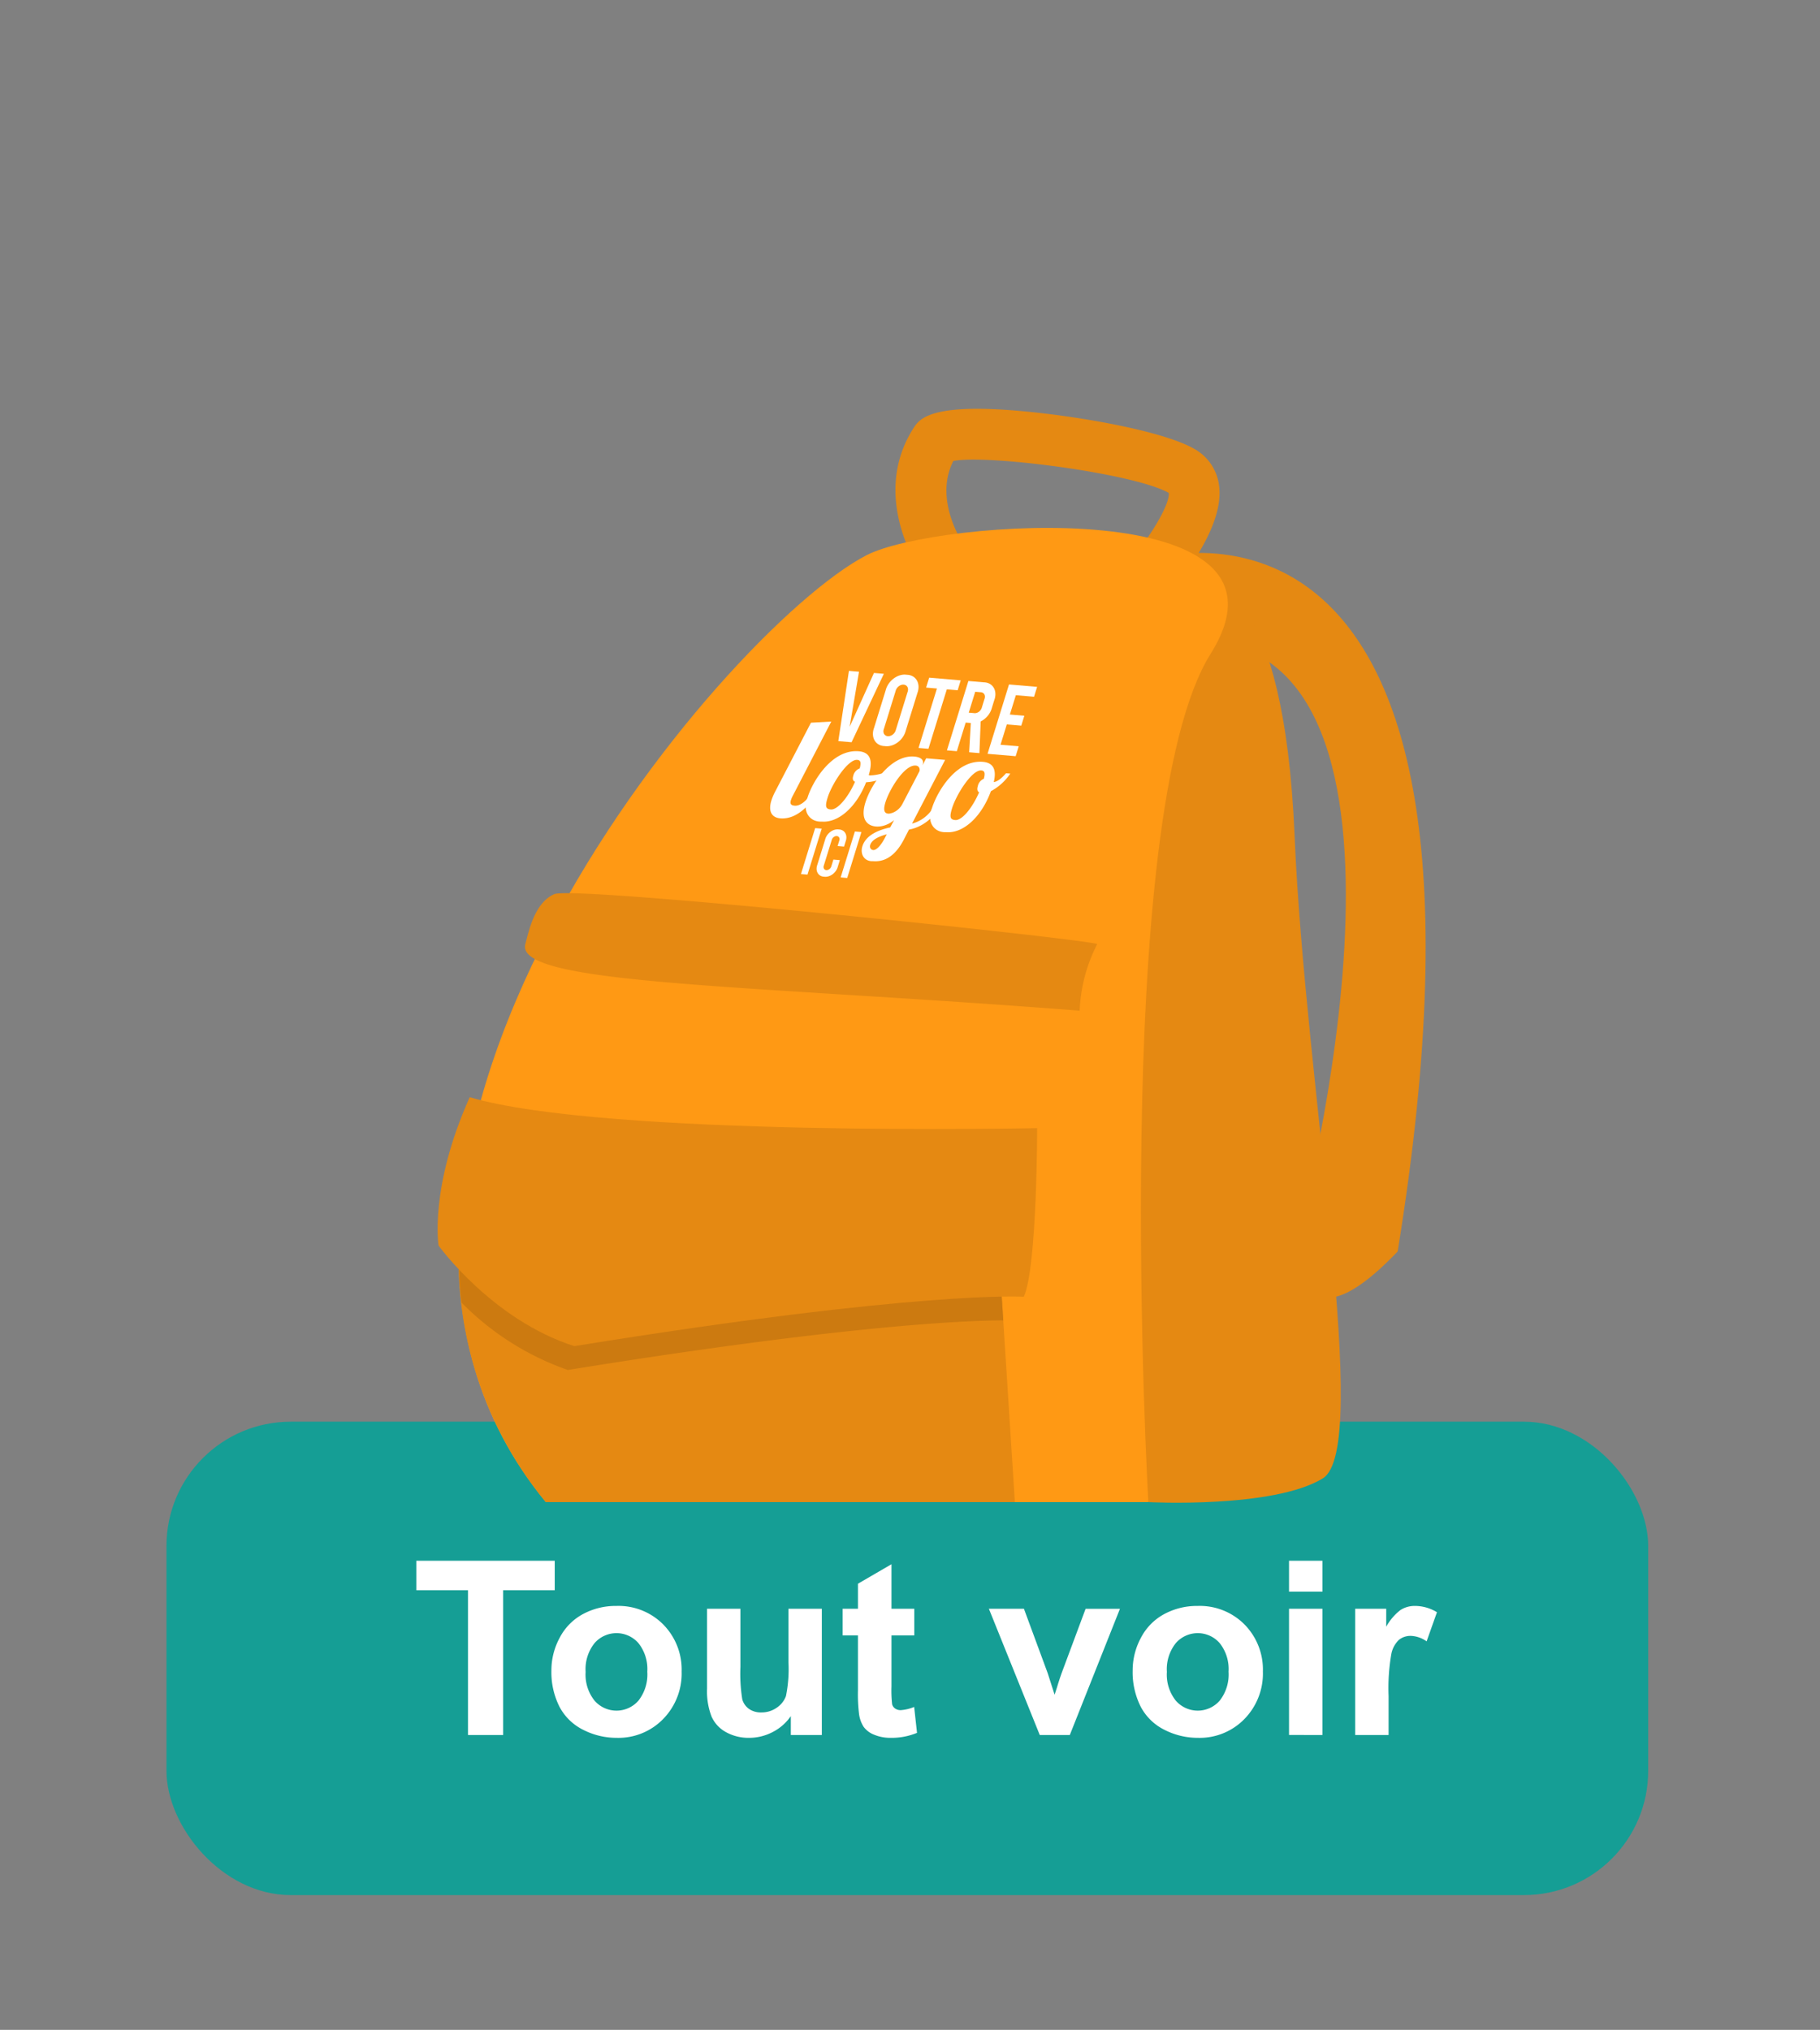
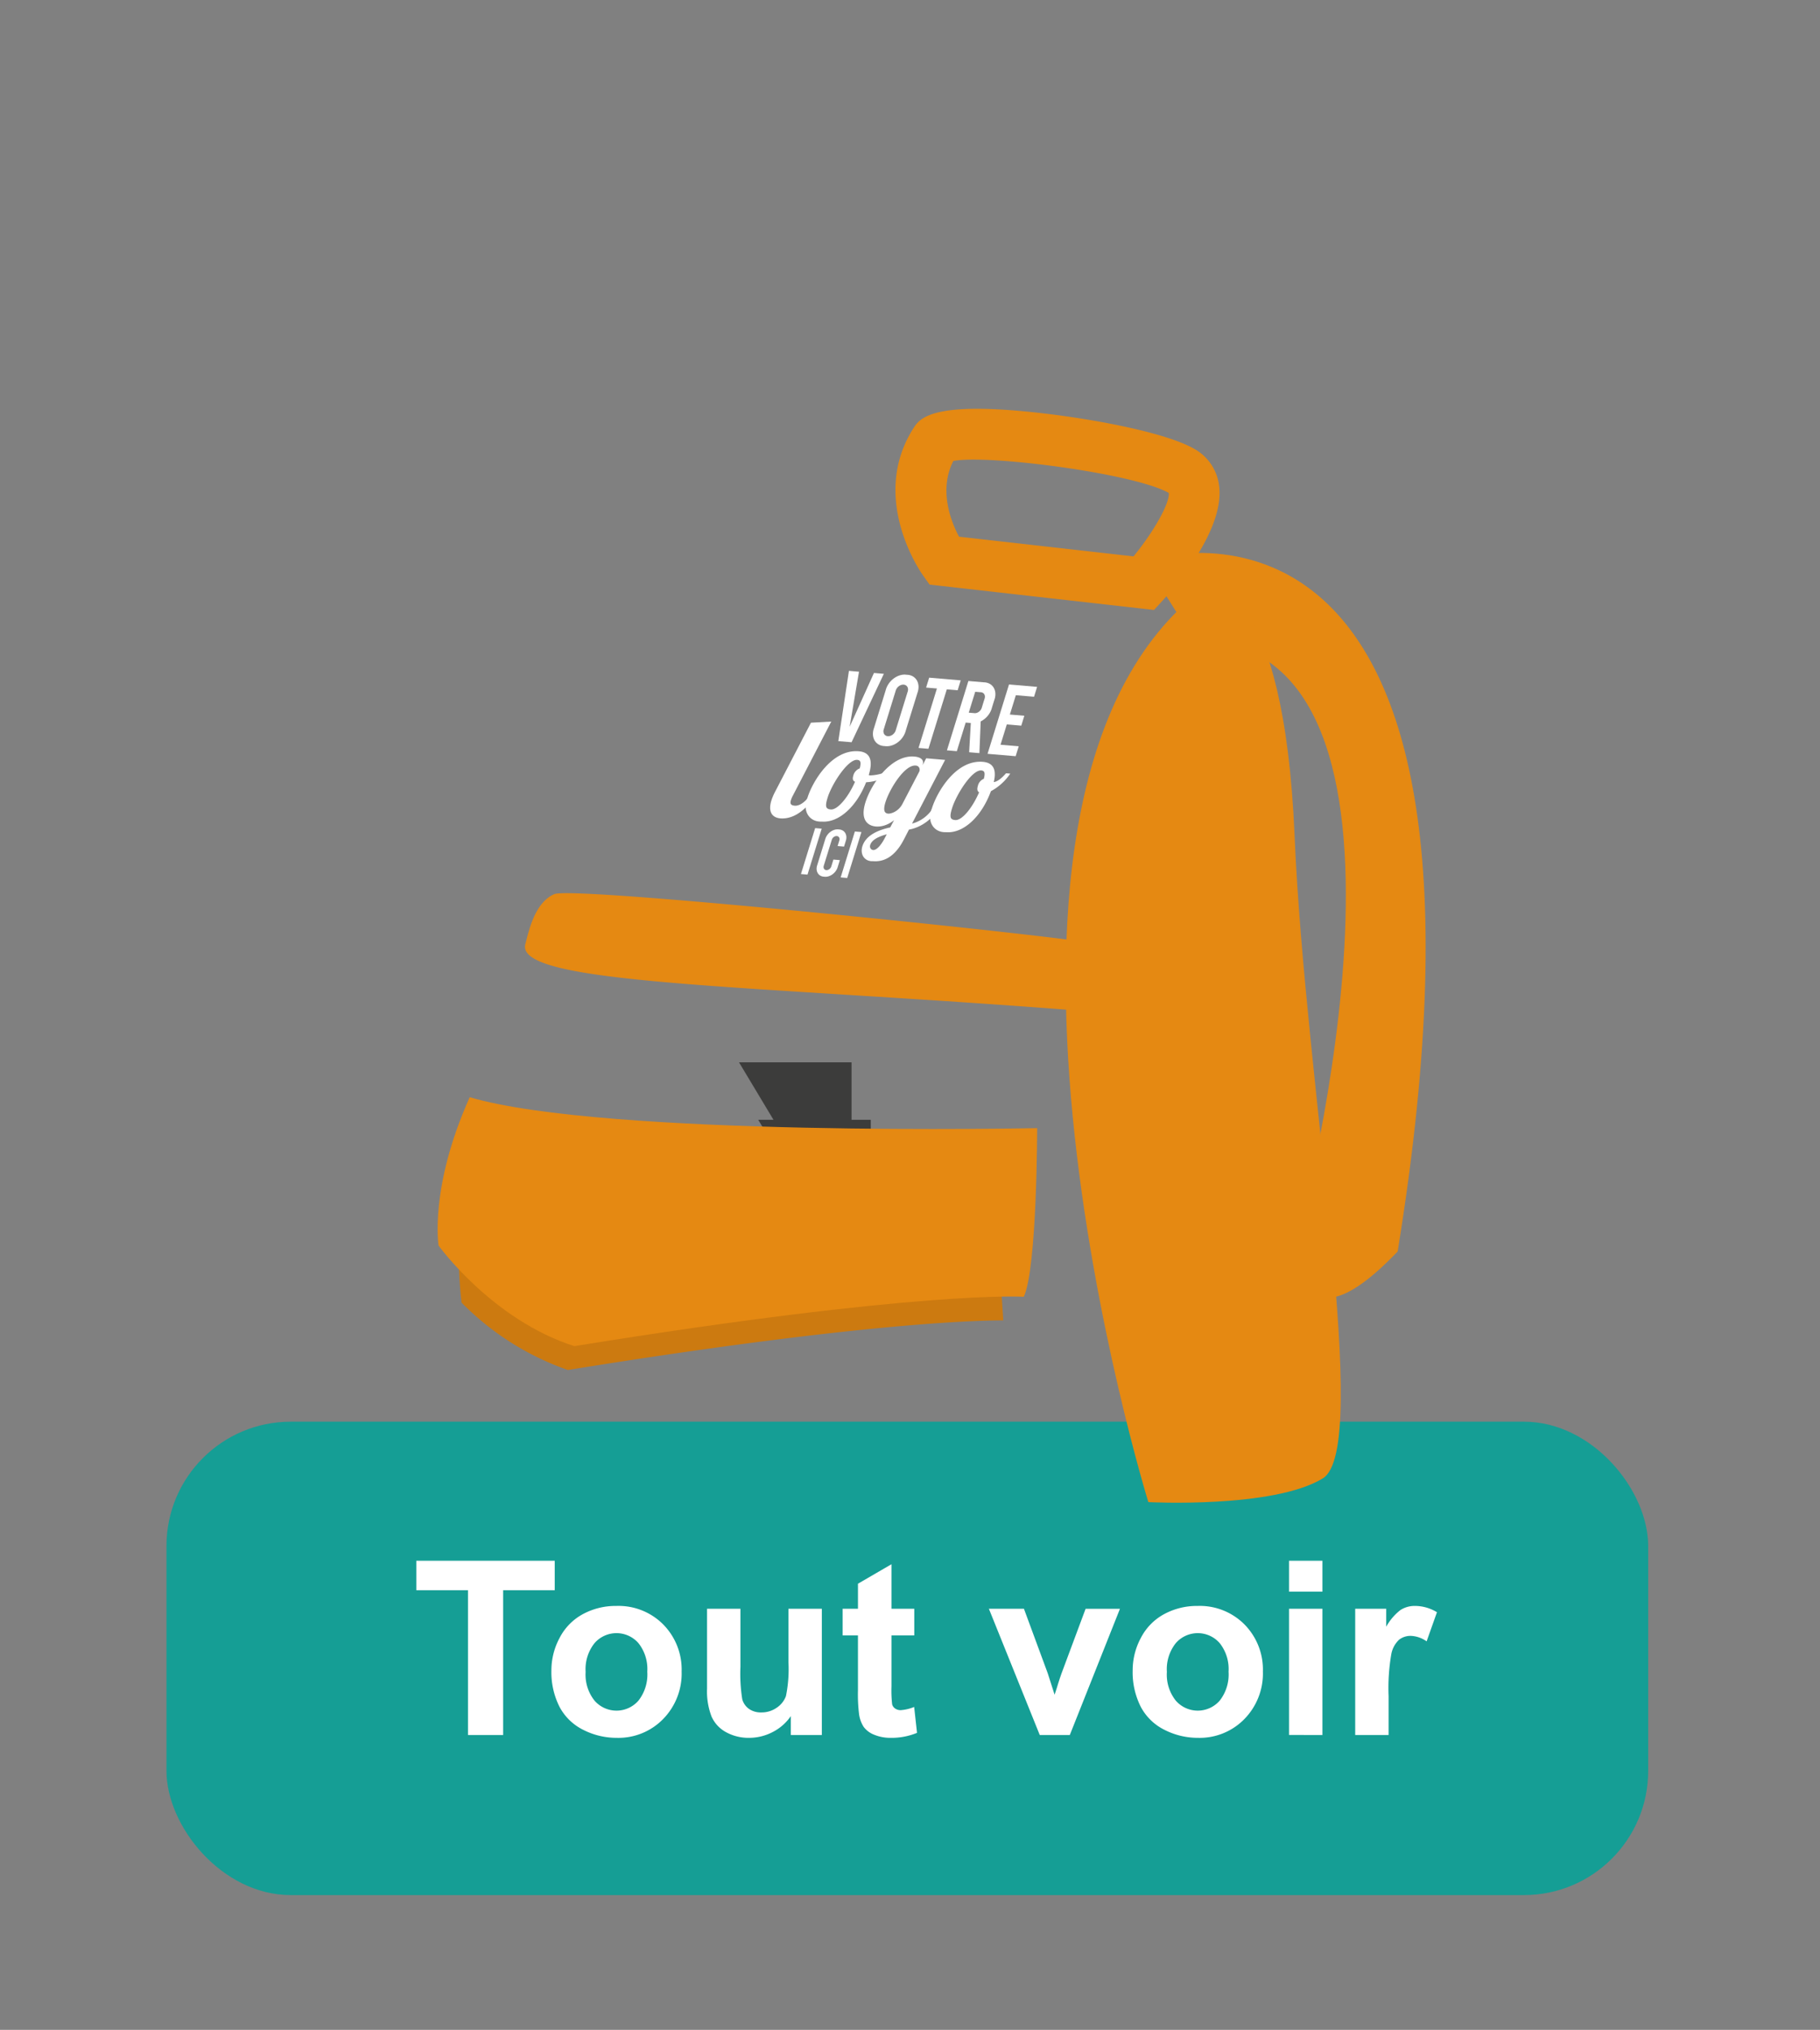
<svg xmlns="http://www.w3.org/2000/svg" xmlns:xlink="http://www.w3.org/1999/xlink" viewBox="0 0 139 155">
  <rect x="0" y="0" width="139" height="155" fill="#808080" stroke="none" />
  <defs>
    <symbol id="button" data-name="button" viewBox="0 0 77.951 13.521">
      <g>
        <path d="M3.947,13.304V2.251H0V0H10.572V2.251H6.633V13.304Z" style="fill: #fff" />
        <path d="M10.318,8.349a5.215,5.215,0,0,1,.626-2.459,4.297,4.297,0,0,1,1.774-1.814,5.258,5.258,0,0,1,2.563-.627,4.81,4.81,0,0,1,3.584,1.421A4.905,4.905,0,0,1,20.264,8.458a4.966,4.966,0,0,1-1.411,3.625A4.769,4.769,0,0,1,15.3,13.521a5.595,5.595,0,0,1-2.527-.599,4.114,4.114,0,0,1-1.829-1.756A5.853,5.853,0,0,1,10.318,8.349Zm2.613.137a3.191,3.191,0,0,0,.681,2.195,2.224,2.224,0,0,0,3.353,0,3.236,3.236,0,0,0,.676-2.214,3.177,3.177,0,0,0-.676-2.178,2.224,2.224,0,0,0-3.353,0A3.193,3.193,0,0,0,12.931,8.485Z" style="fill: #fff" />
        <path d="M28.603,13.304V11.861a3.725,3.725,0,0,1-1.384,1.216,3.886,3.886,0,0,1-1.81.444,3.54,3.54,0,0,1-1.742-.427A2.515,2.515,0,0,1,22.55,11.898a5.347,5.347,0,0,1-.345-2.133V3.666h2.55V8.095a12.281,12.281,0,0,0,.141,2.491,1.353,1.353,0,0,0,.513.726,1.574,1.574,0,0,0,.944.268,2.003,2.003,0,0,0,1.17-.358,1.821,1.821,0,0,0,.708-.889,10.34,10.34,0,0,0,.19-2.601V3.666h2.55v9.638Z" style="fill: #fff" />
        <path d="M38.032,3.666V5.699H36.29V9.583a9.603,9.603,0,0,0,.05,1.375.562.562,0,0,0,.227.322.719.719,0,0,0,.431.127,3.308,3.308,0,0,0,1.025-.245l.218,1.978a5.071,5.071,0,0,1-2.015.381,3.196,3.196,0,0,1-1.243-.232,1.812,1.812,0,0,1-.812-.599,2.362,2.362,0,0,1-.358-.994A12.328,12.328,0,0,1,33.73,9.9V5.699H32.56V3.666h1.171V1.752L36.29.264V3.666Z" style="fill: #fff" />
        <path d="M47.615,13.304,43.73,3.666h2.677l1.815,4.919.526,1.643c.139-.418.227-.692.263-.826.085-.273.175-.544.272-.816l1.833-4.919H53.74l-3.83,9.638Z" style="fill: #fff" />
        <path d="M54.711,8.349a5.214,5.214,0,0,1,.626-2.459,4.297,4.297,0,0,1,1.774-1.814,5.258,5.258,0,0,1,2.563-.627,4.811,4.811,0,0,1,3.584,1.421A4.905,4.905,0,0,1,64.657,8.458a4.966,4.966,0,0,1-1.411,3.625,4.769,4.769,0,0,1-3.553,1.438,5.596,5.596,0,0,1-2.527-.599,4.114,4.114,0,0,1-1.829-1.756A5.852,5.852,0,0,1,54.711,8.349Zm2.613.137a3.191,3.191,0,0,0,.681,2.195,2.224,2.224,0,0,0,3.353,0,3.236,3.236,0,0,0,.676-2.214,3.177,3.177,0,0,0-.676-2.178,2.224,2.224,0,0,0-3.353,0A3.193,3.193,0,0,0,57.324,8.485Z" style="fill: #fff" />
        <path d="M66.653,2.359V0h2.55V2.359Zm0,10.944V3.666h2.55v9.638Z" style="fill: #fff" />
        <path d="M74.257,13.304h-2.55V3.666h2.369V5.037a4.124,4.124,0,0,1,1.093-1.28,2.017,2.017,0,0,1,1.103-.309,3.24,3.24,0,0,1,1.679.481l-.79,2.224a2.237,2.237,0,0,0-1.198-.418,1.416,1.416,0,0,0-.907.295,2.013,2.013,0,0,0-.586,1.066,15.149,15.149,0,0,0-.213,3.23Z" style="fill: #fff" />
      </g>
    </symbol>
    <symbol id="your_logo_onder_elkaar_wit" data-name="your logo onder elkaar wit" viewBox="0 0 25.609 21.868">
      <g id="vertical">
        <g>
          <path d="M5.811,16.863h.747v4.934H5.811Z" style="fill: #fff" />
          <path d="M7.313,20.697V17.963a1.113,1.113,0,0,1,1.17-1.17,1.113,1.113,0,0,1,1.17,1.17v.578H8.92v-.578a.431.431,0,1,0-.86,0v2.735a.431.431,0,1,0,.86,0v-.705h.733v.705a1.114,1.114,0,0,1-1.17,1.17A1.114,1.114,0,0,1,7.313,20.697Z" style="fill: #fff" />
          <path d="M10.338,16.863h.747v4.934h-.747Z" style="fill: #fff" />
        </g>
        <g>
          <path d="M3.941,5.571,2.218,13.665a2.075,2.075,0,0,0-.06.48c0,.42.195.555.615.555.585,0,1.124-.57,1.349-1.319h.63c-.854,2.443-2.338,2.773-3.147,2.773C.704,16.153,0,15.613,0,14.354A4.907,4.907,0,0,1,.12,13.38L1.723,5.871Z" style="fill: #fff" />
          <path d="M9.939,10.832a.352.352,0,0,0,.165.03,4.774,4.774,0,0,0,2.308-.899l.135.405a4.735,4.735,0,0,1-2.652,1.244c-.24,2.773-1.739,4.511-3.582,4.511a2.134,2.134,0,0,1-2.398-2.368c0-1.723,1.019-5.32,4.106-5.32C9.31,8.434,9.939,9.259,9.939,10.832ZM8.65,11.657c-.315-.075-.405-.33-.405-.63A.822.822,0,0,1,8.71,10.218c-.03-.63-.18-.87-.569-.87-1.064,0-1.994,2.743-1.994,4.211,0,.989.195,1.214.764,1.214C7.646,14.774,8.41,13.425,8.65,11.657Z" style="fill: #fff" />
          <path d="M17.901,8.569,16.417,15.524A2.844,2.844,0,0,0,18.305,13.38h.63a3.614,3.614,0,0,1-2.653,2.803l-.225,1.079c-.45,2.143-1.708,2.548-2.698,2.548a1.481,1.481,0,0,1-1.679-1.454c0-1.259,1.319-1.889,2.443-2.233l.18-.794a2.405,2.405,0,0,1-1.799.824c-1.019,0-1.993-.629-1.993-2.413,0-2.023,1.244-5.246,3.852-5.246.854,0,1.214.33,1.214.765v.09l.165-.779ZM13.015,18.641c.314,0,.674-.45.869-1.334l.09-.435c-.765.285-1.469.675-1.469,1.274A.511.511,0,0,0,13.015,18.641ZM12.73,13.53c0,1.154.48,1.169.749,1.169a1.461,1.461,0,0,0,1.199-1.169l.764-3.552a.591.591,0,0,0-.614-.555C13.555,9.424,12.73,12.121,12.73,13.53Z" style="fill: #fff" />
          <path d="M24.065,10.458c.525-.105.899-.75,1.064-1.034h.48a4.201,4.201,0,0,1-1.544,2.008c-.18,2.878-1.679,4.691-3.567,4.691A2.134,2.134,0,0,1,18.1,13.755c0-1.723.974-5.32,4.062-5.32C23.346,8.434,23.975,9.124,24.065,10.458Zm-1.274,1.199c-.24-.09-.359-.3-.359-.675a.787.787,0,0,1,.419-.779c-.03-.63-.195-.854-.569-.854-1.064,0-1.948,2.743-1.948,4.211,0,.989.195,1.214.765,1.214C21.832,14.774,22.566,13.425,22.791,11.657Z" style="fill: #fff" />
        </g>
        <g>
          <path d="M8.139.106,6.905,7.554H5.394L4.159.106H5.308L6.16,5.958,7.011.106Z" style="fill: #fff" />
          <path d="M8.908,5.863V1.798A1.706,1.706,0,0,1,10.716,0a1.706,1.706,0,0,1,1.809,1.798V5.863a1.706,1.706,0,0,1-1.809,1.798A1.706,1.706,0,0,1,8.908,5.863Zm2.49,0V1.798a.683.683,0,1,0-1.362,0V5.863a.683.683,0,1,0,1.362,0Z" style="fill: #fff" />
          <path d="M13.305.106h3.596V1.17H15.666V7.554H14.539V1.17H13.305Z" style="fill: #fff" />
          <path d="M20.307,7.554l-.819-3.075H18.903V7.554H17.775V.106h1.766a1.661,1.661,0,0,1,1.766,1.777v.82a1.693,1.693,0,0,1-.777,1.521l.947,3.33ZM18.903,3.415h.585a.633.633,0,0,0,.692-.691V1.862a.633.633,0,0,0-.692-.692H18.903Z" style="fill: #fff" />
          <path d="M22.406.106h3.203V1.17h-2.075V3.245h1.649V4.309H23.534V6.49h2.075V7.554H22.406Z" style="fill: #fff" />
        </g>
      </g>
    </symbol>
  </defs>
  <g id="Laag_1" data-name="Laag 1">
    <rect x="12.714" y="108.562" width="113.164" height="36.149" rx="9.488" style="fill: #159e95" />
    <use width="77.951" height="13.521" transform="translate(31.795 119.182)" xlink:href="#button" />
    <g>
      <g>
        <g>
          <polygon points="62.48 91.186 65.036 91.186 65.036 81.12 56.441 81.12 62.48 91.186" style="fill: #3c3c3b" />
          <g>
            <g>
              <path d="M63.347,89.572V86.685a3.898,3.898,0,0,0-2.502,1.443Z" style="fill: #bbbcbc" />
              <path d="M67.538,91.993a3.877,3.877,0,0,0,0-2.89l-2.502,1.445Z" style="fill: #bbbcbc" />
              <path d="M64.473,89.572l2.502-1.444a3.898,3.898,0,0,0-2.502-1.443Z" style="fill: #bbbcbc" />
              <path d="M60.282,89.103a3.877,3.877,0,0,0,0,2.889l2.502-1.445Z" style="fill: #bbbcbc" />
              <path d="M64.473,91.523V94.41a3.898,3.898,0,0,0,2.501-1.443Z" style="fill: #bbbcbc" />
              <path d="M63.347,91.523l-2.502,1.444A3.898,3.898,0,0,0,63.347,94.41Z" style="fill: #bbbcbc" />
            </g>
-             <path d="M63.91,84.998a5.55,5.55,0,1,0,5.55,5.55A5.55,5.55,0,0,0,63.91,84.998Zm0,8.715a3.165,3.165,0,1,1,3.165-3.165A3.165,3.165,0,0,1,63.91,93.713Z" style="fill: #2d2d2b" />
            <path d="M65.478,90.548A1.568,1.568,0,1,1,63.91,88.98,1.568,1.568,0,0,1,65.478,90.548Z" style="fill: #2d2d2b" />
          </g>
        </g>
        <g>
          <polygon points="63.947 95.574 66.503 95.574 66.503 85.508 57.908 85.508 63.947 95.574" style="fill: #3c3c3b" />
          <g>
            <g>
              <path d="M64.814,93.96V91.073a3.9,3.9,0,0,0-2.502,1.443Z" style="fill: #bbbcbc" />
              <path d="M69.005,96.38a3.88,3.88,0,0,0,0-2.89l-2.502,1.445Z" style="fill: #bbbcbc" />
              <path d="M65.94,93.96l2.502-1.444A3.899,3.899,0,0,0,65.94,91.073Z" style="fill: #bbbcbc" />
-               <path d="M61.749,93.491a3.877,3.877,0,0,0,0,2.889l2.502-1.445Z" style="fill: #bbbcbc" />
              <path d="M65.94,95.911v2.887a3.898,3.898,0,0,0,2.502-1.443Z" style="fill: #bbbcbc" />
              <path d="M64.814,95.911,62.312,97.355a3.898,3.898,0,0,0,2.502,1.443Z" style="fill: #bbbcbc" />
            </g>
            <path d="M65.377,89.386a5.55,5.55,0,1,0,5.55,5.55A5.55,5.55,0,0,0,65.377,89.386Zm0,8.715a3.165,3.165,0,1,1,3.165-3.165A3.165,3.165,0,0,1,65.377,98.101Z" style="fill: #2d2d2b" />
            <path d="M66.945,94.936a1.568,1.568,0,1,1-1.568-1.568A1.568,1.568,0,0,1,66.945,94.936Z" style="fill: #2d2d2b" />
          </g>
        </g>
      </g>
      <g>
        <path d="M87.369,42.806l3.83,6.08c19.975,0,8.066,44.884,8.066,44.884s-1.02,10.666,7.478,1.797C116.94,32.8,87.369,42.806,87.369,42.806Z" style="fill: #e58912" />
        <path d="M92.459,44.534c-21.726,15.237-4.756,70.169-4.756,70.169s9.532.5,13.319-1.809S99.685,83.046,98.871,63.79,92.459,44.534,92.459,44.534Z" style="fill: #e58912" />
-         <path d="M88.135,46.578l-17.14-1.937-.503-.706c-.17-.237-4.121-5.888-.74-11.217.491-.774,1.41-2.211,10.485-1.086C84,32.1,89.138,33.076,91.232,34.288h.002a3.736,3.736,0,0,1,1.86,2.708c.508,3.301-3.155,7.609-4.29,8.851ZM73.243,40.982l13.327,1.505c1.552-1.89,2.789-4.087,2.691-4.848-2.648-1.5-13.883-2.951-16.452-2.437C71.675,37.422,72.632,39.828,73.243,40.982Z" style="fill: #e58912" />
-         <path d="M66.194,42.39c-11.028,5.682-45.54,46.776-24.506,72.313h46.015S84.71,62.276,92.459,49.927,71.466,39.673,66.194,42.39Z" style="fill: #ff9914" />
+         <path d="M88.135,46.578l-17.14-1.937-.503-.706c-.17-.237-4.121-5.888-.74-11.217.491-.774,1.41-2.211,10.485-1.086C84,32.1,89.138,33.076,91.232,34.288h.002a3.736,3.736,0,0,1,1.86,2.708c.508,3.301-3.155,7.609-4.29,8.851ZM73.243,40.982l13.327,1.505c1.552-1.89,2.789-4.087,2.691-4.848-2.648-1.5-13.883-2.951-16.452-2.437C71.675,37.422,72.632,39.828,73.243,40.982" style="fill: #e58912" />
        <path d="M42.332,68.278c-1.528.663-1.96,2.895-2.209,3.81-.85,3.114,16.995,3.114,42.335,5.09A12.137,12.137,0,0,1,83.8,72.088C82.61,71.66,43.86,67.614,42.332,68.278Z" style="fill: #e58912" />
-         <path d="M37.914,91.457,35.033,95.251a29.238,29.238,0,0,0,6.654,19.452H77.509l-1.187-18.57Z" style="fill: #e58912" />
        <path d="M37.914,91.457,35.033,95.251a33.838,33.838,0,0,0,.218,4.218,21.176,21.176,0,0,0,8.118,5.145c21.083-3.408,30.35-3.779,33.254-3.789l-.3-4.692Z" style="fill: #cc7a10" />
        <path d="M35.874,83.785c-3.099,6.894-2.379,11.326-2.379,11.326s4.079,5.674,10.367,7.682c26.478-4.28,34.33-3.77,34.33-3.77,1.02-2.209,1.02-12.878,1.02-12.878S46.241,86.839,35.874,83.785Z" style="fill: #e58912" />
      </g>
    </g>
    <use width="25.609" height="21.868" transform="matrix(0.67, 0.057, -0.22, 0.711, 62.073, 50.914)" xlink:href="#your_logo_onder_elkaar_wit" />
  </g>
</svg>